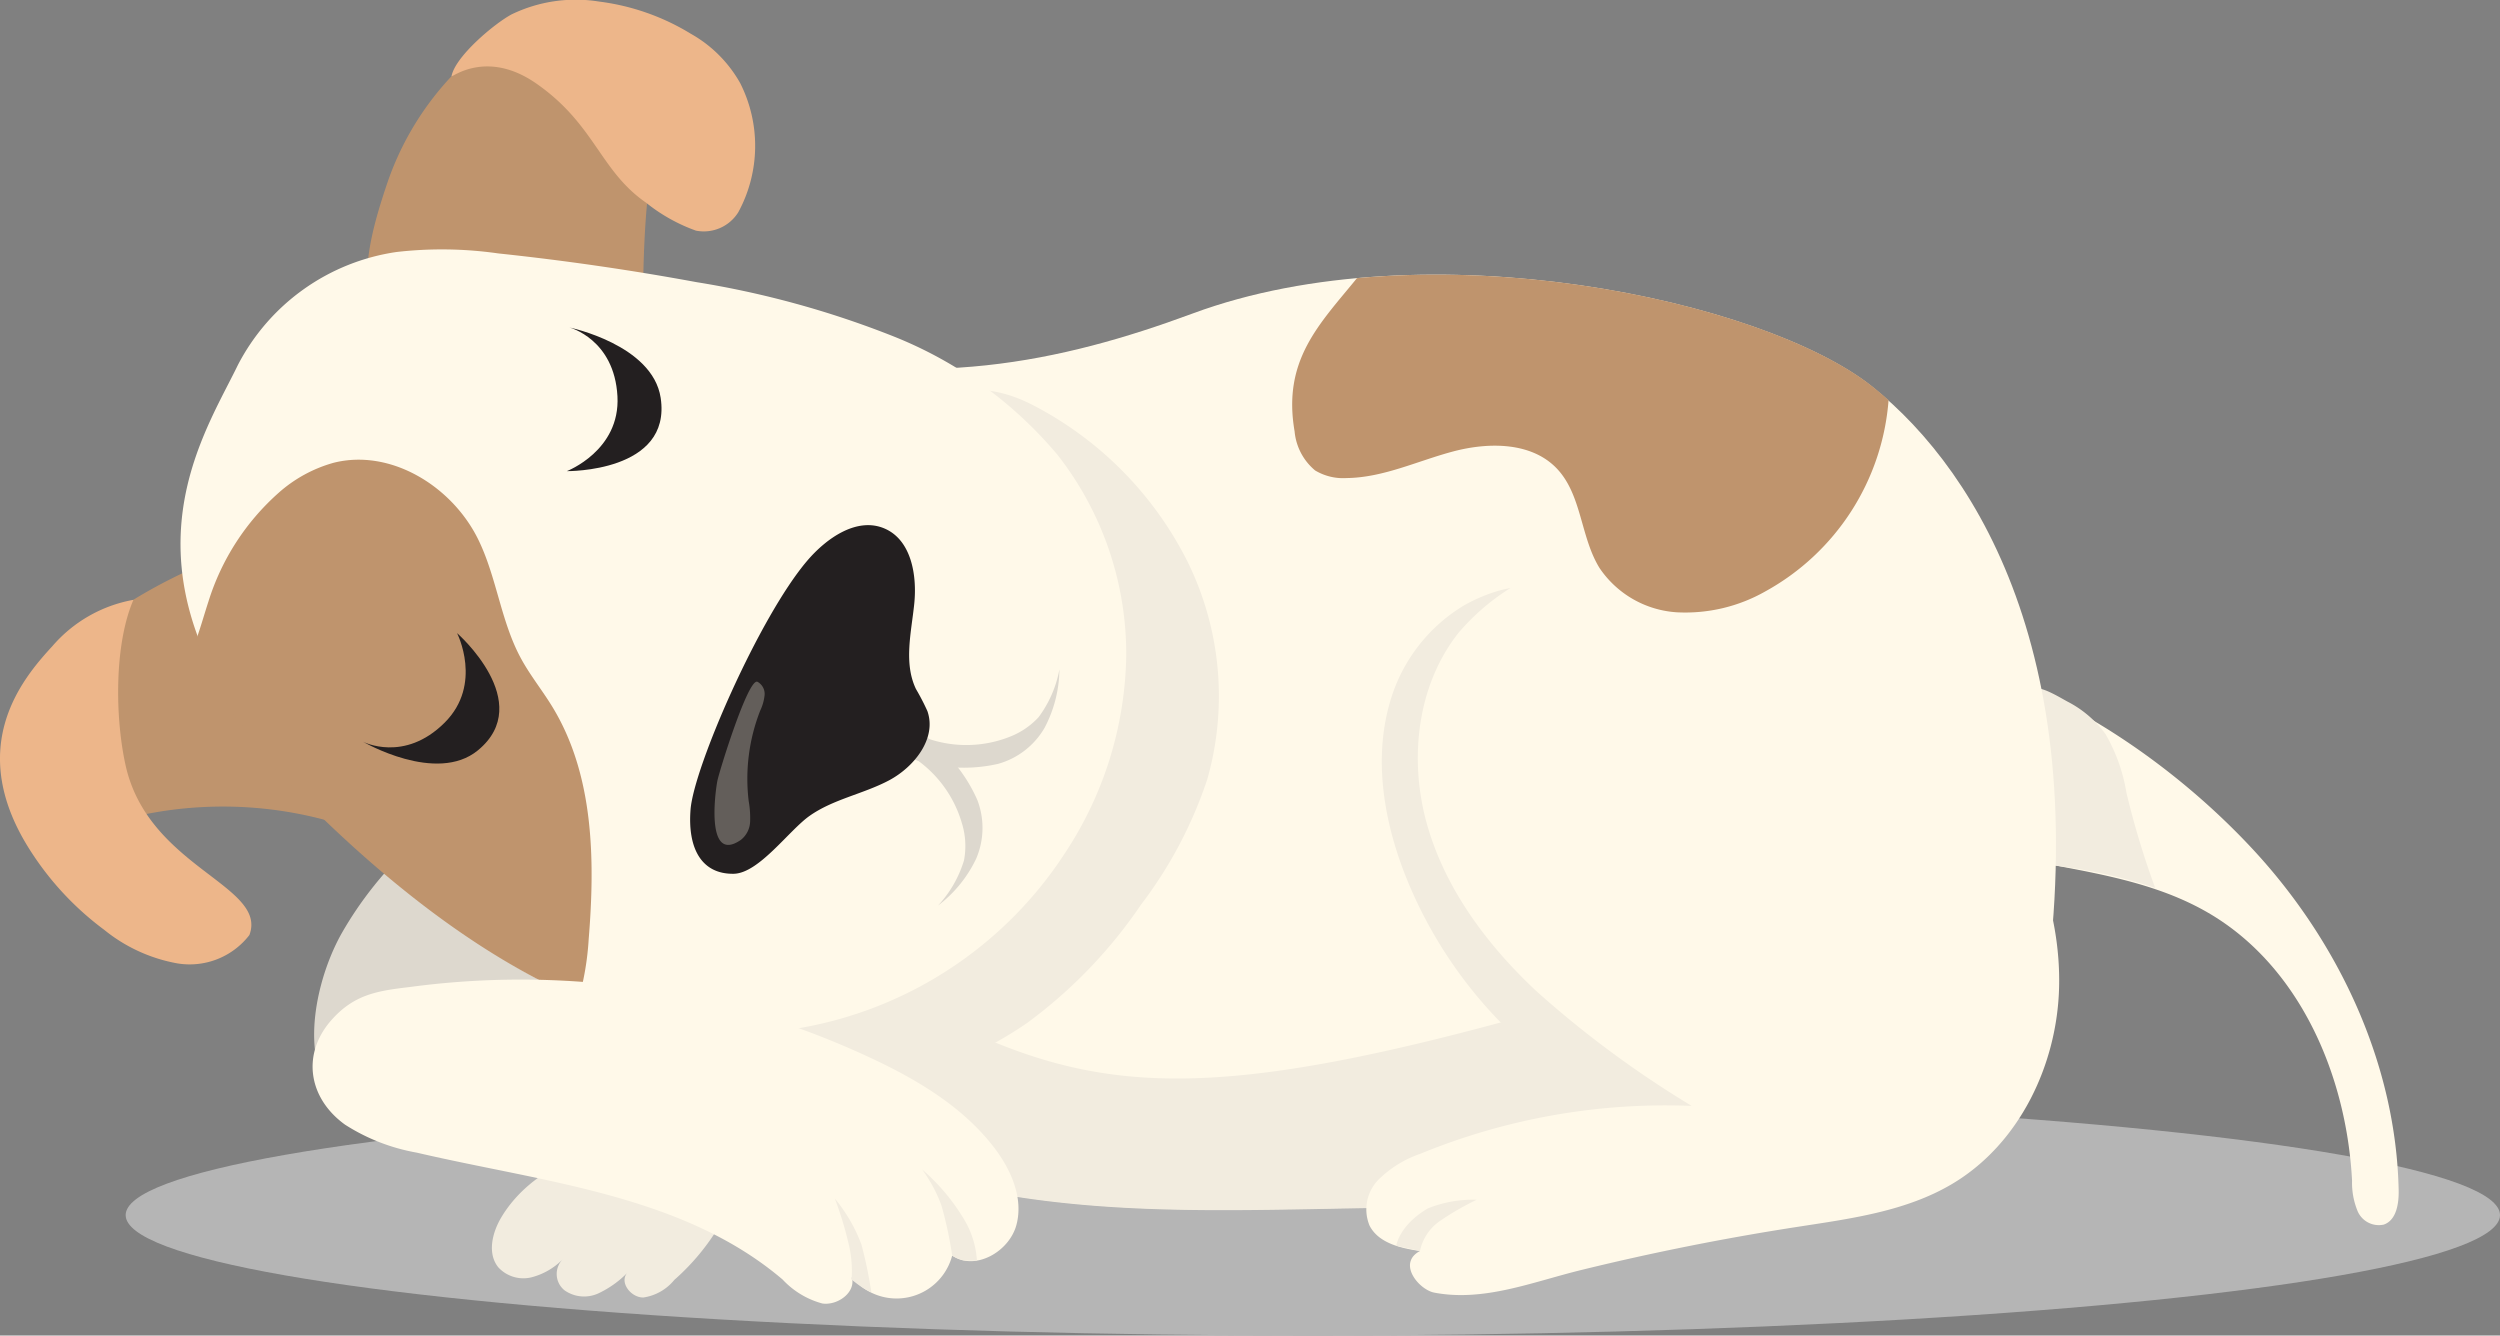
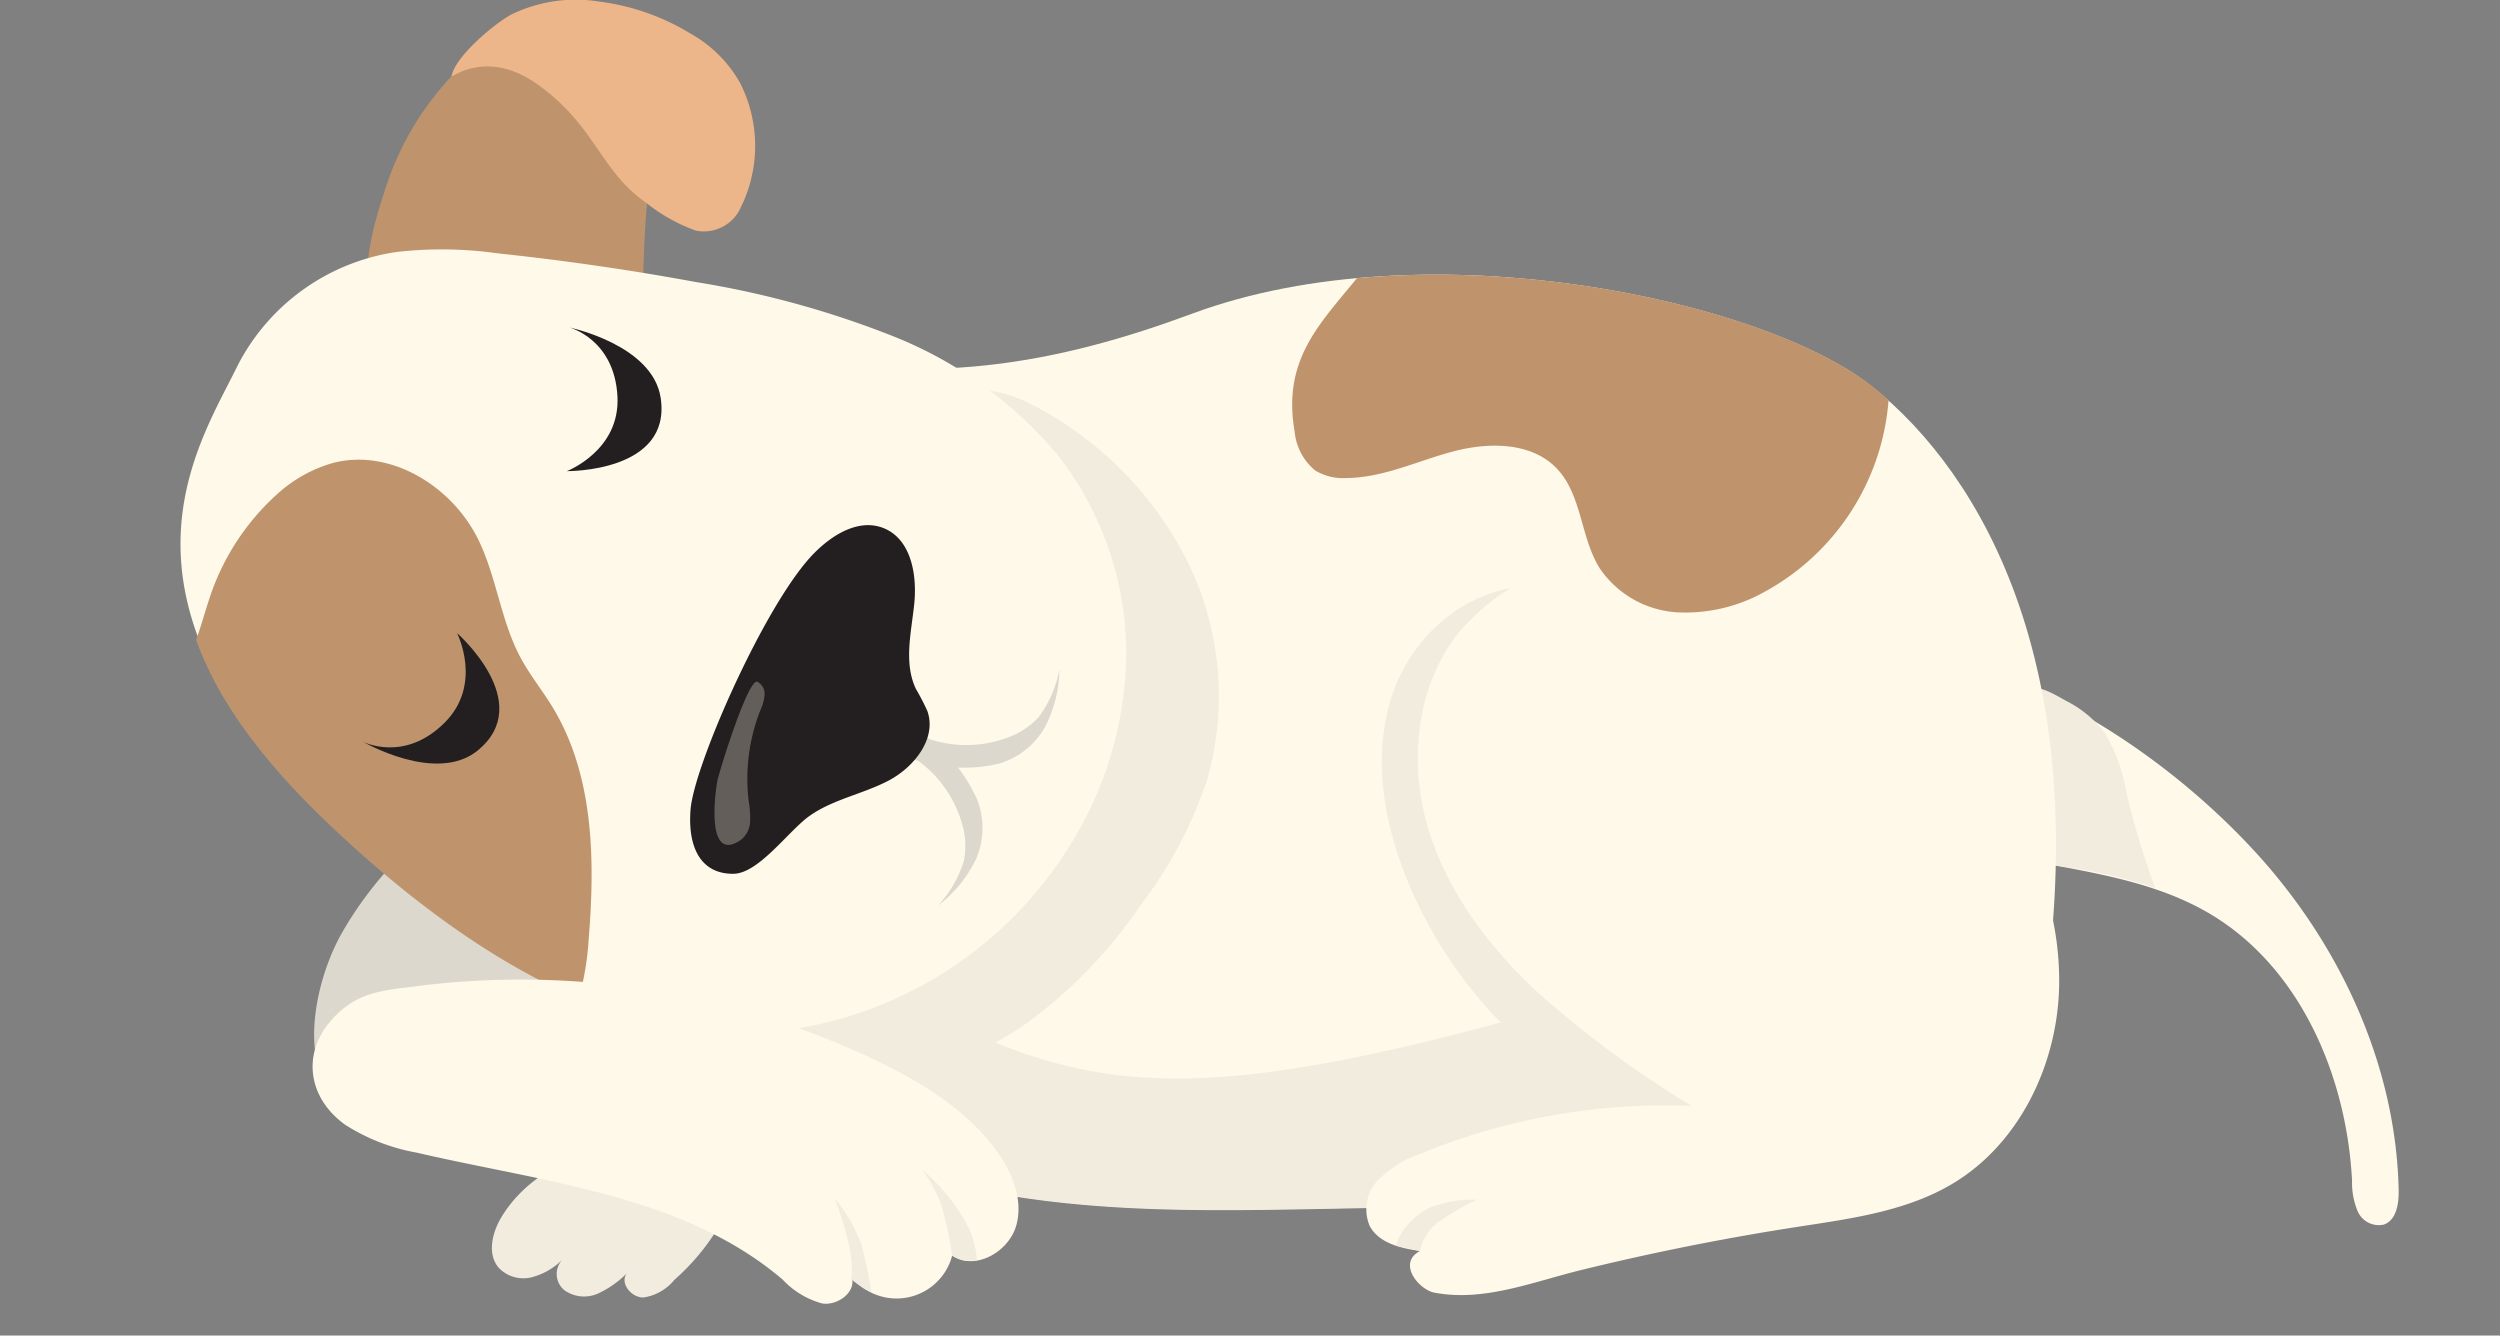
<svg xmlns="http://www.w3.org/2000/svg" width="206.806" height="110.476" viewBox="0 0 206.806 110.476">
  <rect x="0" y="0" width="206.806" height="110.476" fill="#808080" stroke="none" />
  <g id="Group_36" data-name="Group 36" transform="translate(-1714.877 -1438.012)">
-     <ellipse id="Ellipse_33" data-name="Ellipse 33" cx="98.206" cy="9.96" rx="98.206" ry="9.96" transform="translate(1725.272 1528.568)" fill="#b5b5b5" />
    <path id="Path_340" data-name="Path 340" d="M2366.347,1673.34c7.1,7.659,11.832,17.742,12.048,28.186.023,1.109-.185,2.485-1.234,2.844a1.909,1.909,0,0,1-2.147-1.079,6.149,6.149,0,0,1-.474-2.553c-.454-8.733-4.348-17.775-11.91-22.167-5.823-3.383-12.885-3.6-19.392-5.334a17.929,17.929,0,0,1-7.035-3.3c-2.972-2.5-4.527-7.191-1.915-10.549,2.094-2.691,5.507-2.211,8.426-1.352C2351.527,1660.635,2360.153,1666.663,2366.347,1673.34Z" transform="translate(-465.095 -165.056)" fill="#fff9e9" />
    <path id="Path_341" data-name="Path 341" d="M2388.936,1669.412a42.532,42.532,0,0,0,.036,10.217,3.847,3.847,0,0,0,.566,1.829c.666.912,1.927,1.091,3.046,1.242a41.643,41.643,0,0,1,7.573,1.749,69.112,69.112,0,0,1-2.379-7.875,14.233,14.233,0,0,0-1.734-4.854,8.928,8.928,0,0,0-3.137-2.68C2391.365,1668.191,2389.243,1666.8,2388.936,1669.412Z" transform="translate(-506.998 -172.988)" fill="#f2ecdf" />
    <path id="Path_342" data-name="Path 342" d="M1880.057,1826.555c-.762,1.273-1.184,3.022-.233,4.161a2.821,2.821,0,0,0,2.727.806,5.607,5.607,0,0,0,2.56-1.469,1.733,1.733,0,0,0,.181,2.551,2.822,2.822,0,0,0,2.776.253,8.315,8.315,0,0,0,2.376-1.673c-.624.793.35,2.02,1.359,2.008a4.062,4.062,0,0,0,2.565-1.459,18.742,18.742,0,0,0,3.762-4.54,4.668,4.668,0,0,0,.59-3.3c-.483-1.81-2.478-2.761-4.317-3.11C1889.262,1819.8,1882.846,1821.9,1880.057,1826.555Z" transform="translate(-123.707 -287.847)" fill="#f2ecdf" />
    <path id="Path_343" data-name="Path 343" d="M1900.835,1535.782c14.211,3.673,25.615,1.292,36.582-2.769,19.357-7.168,47.259-1.113,56.233,6.066s18.767,23.45,13.891,52.789c-.862,5.187-14.98,2.009-20.1,5.832-6.013,4.488-12.816,9.685-20.312,9.364-20.26-.867-37.209,2.241-54.864-3.536-7.266-2.377-14.448-5.378-20.451-10.112s-10.77-11.385-11.985-18.933c-1.114-6.92.836-14.1,4.394-20.136s8.636-11.049,14.064-15.484Z" transform="translate(-123.886 -69.066)" fill="#fff9e9" />
    <path id="Path_344" data-name="Path 344" d="M1988.936,1670.955c-6.013,4.488-13.1,7.29-20.312,9.364-32.56,9.362-40.632,7.476-56.29-1.028a133.983,133.983,0,0,1-19.025-12.619c-5.467-4.31-9.907-10.212-11.575-16.932a28.689,28.689,0,0,0-1.9,15.044c1.215,7.548,5.982,14.2,11.985,18.933s13.185,7.734,20.451,10.111c17.655,5.776,34.6,2.669,54.864,3.536,7.5.321,14.3-4.876,20.312-9.364,5.122-3.822,19.239-.645,20.1-5.832C2008.542,1676.179,1993.817,1667.312,1988.936,1670.955Z" transform="translate(-123.891 -159.32)" fill="#f2ecdf" />
    <path id="Path_345" data-name="Path 345" d="M1993.47,1620.749a39.925,39.925,0,0,0,9.437-9.8,35.618,35.618,0,0,0,5.474-10.358,25.136,25.136,0,0,0-1.612-17.97,29.42,29.42,0,0,0-12.731-12.946c-2.438-1.29-5.847-2.089-7.633.013a7.108,7.108,0,0,0-1.24,3.291,81.289,81.289,0,0,1-7.112,20.491,89.651,89.651,0,0,0-4.5,9.307,17.326,17.326,0,0,0-.939,10.147c.949,3.728,4.508,9.16,7.918,11.154C1984.219,1626.237,1990.425,1622.855,1993.47,1620.749Z" transform="translate(-193.637 -98.109)" fill="#f2ecdf" />
    <path id="Path_346" data-name="Path 346" d="M1822.2,1706.788a30.7,30.7,0,0,1,12.128-11.732c3.194-1.7,6.884-2.833,10.424-2.091,4.864,1.019,8.5,5.577,9.34,10.476a11.551,11.551,0,0,1-.327,5.629c-1.168,3.449-4.251,5.88-7.406,7.7-5.647,3.253-14.326,6.8-21.056,5.688C1817.764,1721.205,1819.422,1711.622,1822.2,1706.788Z" transform="translate(-79 -191.673)" fill="#ddd8ce" />
-     <path id="Path_347" data-name="Path 347" d="M1724.892,1627.8a2.981,2.981,0,0,0-.985,3.884,45.247,45.247,0,0,0,3.888,8.363,1.705,1.705,0,0,0,.506.6,1.81,1.81,0,0,0,1.5-.047,32.793,32.793,0,0,1,18.24-.545c1.49.387,3.262.82,4.417-.2a4.371,4.371,0,0,0,1.111-2.253,32.973,32.973,0,0,0,1.413-9.429,13.517,13.517,0,0,0-3.246-8.784,9.088,9.088,0,0,0-5.976-2.916c-2.207-.133-4.561,1.307-6.592,2.1A42.769,42.769,0,0,0,1724.892,1627.8Z" transform="translate(-6.543 -134.286)" fill="#bf946d" />
    <path id="Path_348" data-name="Path 348" d="M1846.435,1447c2.1-1.776,4.731-3.241,7.463-2.926,3.315.382,5.847,3.243,9.083,4.056-2.675,7.524-2.714,15.694-2.622,23.678.026,2.285.019,4.722-1.226,6.638-1.594,2.452-4.907,3.356-7.777,2.8a16.591,16.591,0,0,1-7.551-4.255,20.51,20.51,0,0,1-5.417-6.865c-1.771-4.024-.582-8.339.753-12.322A24.354,24.354,0,0,1,1846.435,1447Z" transform="translate(-92.268 -4.527)" fill="#bf946d" />
    <path id="Path_349" data-name="Path 349" d="M1834.2,1528.5a77.594,77.594,0,0,0-16.3-4.484q-8.164-1.505-16.4-2.376a32.906,32.906,0,0,0-8.392-.117,17.637,17.637,0,0,0-13.143,9.369c-3.208,6.617-11.943,19.026,7.607,37.663,9.453,9.012,20.824,17.649,33.723,17.644a32.839,32.839,0,0,0,27.112-14.972,30.425,30.425,0,0,0,5.053-16.274,26.713,26.713,0,0,0-5.657-16.615A34.217,34.217,0,0,0,1834.2,1528.5Z" transform="translate(-45.419 -62.666)" fill="#fff9e9" />
    <path id="Path_350" data-name="Path 350" d="M1791.8,1591.893a11.481,11.481,0,0,0-4.549,2.486,19.948,19.948,0,0,0-5.814,9.017c-.3.909-.688,2.28-1.012,3.143,1.646,4.565,4.92,9.473,10.931,15.2,6.1,5.815,13.124,11.214,20.715,14.5a23.386,23.386,0,0,0,.829-4.944c.536-6.579.429-13.6-3.014-19.229-.837-1.369-1.857-2.626-2.616-4.04-1.646-3.062-1.981-6.678-3.514-9.8C1801.606,1593.847,1796.531,1590.7,1791.8,1591.893Z" transform="translate(-49.325 -115.599)" fill="#bf946d" />
    <path id="Path_351" data-name="Path 351" d="M1881.864,1454.779a14.2,14.2,0,0,0,4.129,2.313,3.362,3.362,0,0,0,3.5-1.524,11.5,11.5,0,0,0,.156-10.68,10.671,10.671,0,0,0-4.078-4.079,19.1,19.1,0,0,0-7.586-2.666,12.179,12.179,0,0,0-7.24,1.056c-1.413.754-4.66,3.465-4.976,5.116-.035.181,2.863-2.287,7.026.615C1877.65,1448.315,1878.039,1452.137,1881.864,1454.779Z" transform="translate(-113.542)" fill="#edb68a" />
-     <path id="Path_352" data-name="Path 352" d="M1719.225,1642.291c-2.4,2.613-7.449,8.405-1.7,17.144a24.693,24.693,0,0,0,5.972,6.339,13.338,13.338,0,0,0,6.058,2.778,6.24,6.24,0,0,0,5.954-2.349c1.535-4.114-8.371-5.56-10.247-14.052-.87-3.938-.945-9.971.652-13.674A11.533,11.533,0,0,0,1719.225,1642.291Z" transform="translate(0 -150.845)" fill="#edb68a" />
    <path id="Path_353" data-name="Path 353" d="M2016.692,1689.745a6.373,6.373,0,0,1,.153,3,9.534,9.534,0,0,1-2.15,3.742,10.573,10.573,0,0,0,3.146-3.856,6.449,6.449,0,0,0,.108-4.874,12.77,12.77,0,0,0-4.37-5.324c-.568-.415-1.339-.262-2.024-.421a1.247,1.247,0,0,0-1.042.144c-.987.765.618,1.245,1.079,1.469a9.77,9.77,0,0,1,5.1,6.125Z" transform="translate(-222.223 -183.564)" fill="#ddd8ce" />
    <path id="Path_354" data-name="Path 354" d="M2022.143,1667.337a6.363,6.363,0,0,0,2.5-1.662,9.538,9.538,0,0,0,1.725-3.955,10.582,10.582,0,0,1-1.223,4.824,6.448,6.448,0,0,1-3.85,2.991,12.77,12.77,0,0,1-6.88-.338c-.671-.209-1.008-.919-1.544-1.374a1.247,1.247,0,0,1-.505-.923c.026-1.249,1.368-.245,1.823-.009a9.766,9.766,0,0,0,7.957.447Z" transform="translate(-223.852 -168.335)" fill="#ddd8ce" />
    <path id="Path_355" data-name="Path 355" d="M1945.56,1637.056c-.251,3.255.941,5.342,3.564,5.305,2.081-.029,4.576-3.583,6.275-4.784,1.956-1.384,4.425-1.81,6.546-2.925s4-3.489,3.208-5.75a19.172,19.172,0,0,0-.948-1.829c-1.023-2.15-.384-4.668-.14-7.036s-.238-5.247-2.411-6.217c-2.284-1.02-4.834.753-6.454,2.659C1951.243,1621.134,1945.83,1633.556,1945.56,1637.056Z" transform="translate(-173.56 -132.068)" fill="#231f20" />
    <path id="Path_356" data-name="Path 356" d="M1955.842,1678.911a2.009,2.009,0,0,0,.764-1.487,8,8,0,0,0-.117-1.719,15.456,15.456,0,0,1,.954-7.49,3.921,3.921,0,0,0,.361-1.276,1.146,1.146,0,0,0-.59-1.107c-.768-.336-3.168,7.442-3.316,8.194C1953.7,1675.059,1952.936,1680.919,1955.842,1678.911Z" transform="translate(-179.678 -171.422)" fill="#fff9e9" opacity="0.29" />
    <path id="Path_357" data-name="Path 357" d="M1843.985,1649.6s2.161,4.229-1.022,7.407c-3.357,3.353-6.754,1.581-6.754,1.581s6.065,3.536,9.5.713C1850.538,1655.333,1843.985,1649.6,1843.985,1649.6Z" transform="translate(-91.301 -159.218)" fill="#231f20" />
    <path id="Path_358" data-name="Path 358" d="M1904.315,1559.345s4.433-1.7,4.188-6.194c-.259-4.737-3.969-5.688-3.969-5.688s6.875,1.421,7.544,5.816C1913.018,1559.46,1904.315,1559.345,1904.315,1559.345Z" transform="translate(-142.549 -82.359)" fill="#231f20" />
    <path id="Path_359" data-name="Path 359" d="M1865.075,1771.7c4.005,1.836,7.961,4.114,10.646,7.607,1.4,1.824,2.446,4.172,1.859,6.4s-3.413,3.843-5.319,2.554a4.757,4.757,0,0,1-8.307,1.771c.375,1.243-1.144,2.37-2.43,2.19a6.958,6.958,0,0,1-3.287-1.981c-8.225-7-19.753-8.045-30.271-10.5a16.2,16.2,0,0,1-5.934-2.317c-3.044-2.2-3.609-5.858-1.095-8.677,1.869-2.095,3.783-2.389,6.416-2.7a68.946,68.946,0,0,1,24.333,1.056A71.326,71.326,0,0,1,1865.075,1771.7Z" transform="translate(-78.618 -246.381)" fill="#fff9e9" />
    <path id="Path_360" data-name="Path 360" d="M2167.194,1643.484c-1.478,4.781-.612,10.02,1.235,14.671a36.873,36.873,0,0,0,13.288,16.661,60.648,60.648,0,0,0-11,1.92c-.886.2-5.734,2.036-6.855,4.273-1.9,3.792.1,3.751,1.273,4.532s7.3-1.528,8.706-1.434a70.194,70.194,0,0,0,7.383.107c4.314-.165,8.782-.788,12.4-3.147a22.289,22.289,0,0,0,5.488-5.482,17.548,17.548,0,0,0,3.55-7.161c.855-4.7-1.563-9.489-4.954-12.856s-7.684-5.64-11.729-8.183c-2.627-1.652-5.435-3.886-5.565-6.985-.058-1.371.441-2.744.224-4.1-.583-3.634-5.549-1.661-7.494-.511A13.731,13.731,0,0,0,2167.194,1643.484Z" transform="translate(-337.262 -147.635)" fill="#f2ecdf" />
    <path id="Path_361" data-name="Path 361" d="M2190.546,1622.034a18.668,18.668,0,0,0-11.469,6.34c-3.452,4.355-4.124,10.494-2.616,15.844s4.967,9.975,9.018,13.779a85.371,85.371,0,0,0,12.875,9.52,53.431,53.431,0,0,0-22.442,3.961,9.147,9.147,0,0,0-3.466,2.144,3.513,3.513,0,0,0-.736,3.8c.739,1.442,2.566,1.867,4.17,2.1-1.907,1.013-.084,3.2,1.184,3.442,4.089.781,8.106-.877,12.15-1.869q8.837-2.168,17.84-3.563c4.436-.687,9.033-1.279,12.886-3.581,5.523-3.3,8.655-9.824,8.811-16.255s-2.366-12.713-6.061-17.978c-3.732-5.317-8.754-10.144-13.449-14.621C2204.781,1620.841,2196.194,1621.034,2190.546,1622.034Z" transform="translate(-343.54 -138.023)" fill="#fff9e9" />
    <path id="Path_362" data-name="Path 362" d="M2196.07,1540.176q-.651-.582-1.3-1.1c-7.023-5.617-25.636-10.546-42.676-8.99-3.094,3.8-6.179,6.765-5.159,12.671a4.762,4.762,0,0,0,1.7,3.237,4.494,4.494,0,0,0,2.6.628c3.045-.033,5.887-1.427,8.833-2.205s6.485-.78,8.576,1.435c2.064,2.186,1.936,5.671,3.524,8.223a8.347,8.347,0,0,0,6.388,3.652,13.394,13.394,0,0,0,7.324-1.731A19.786,19.786,0,0,0,2196.07,1540.176Z" transform="translate(-324.966 -69.064)" fill="#bf946d" />
    <path id="Path_363" data-name="Path 363" d="M2183.457,1843.207a4,4,0,0,1,1.633-2.469,23.3,23.3,0,0,1,3.062-1.77,10.072,10.072,0,0,0-4.033.713c-2.381,1.39-2.629,3.094-2.629,3.094Z" transform="translate(-351.117 -301.711)" fill="#f2ecdf" />
    <path id="Path_364" data-name="Path 364" d="M1995.281,1845.068a9.7,9.7,0,0,0-.3-2.913,28.574,28.574,0,0,0-1.1-3.573,13.137,13.137,0,0,1,2.2,3.8,35.352,35.352,0,0,1,.82,3.956,4.723,4.723,0,0,1-.869-.483c-.473-.328-.818-.617-.818-.617Z" transform="translate(-209.945 -301.421)" fill="#f2ecdf" />
    <path id="Path_365" data-name="Path 365" d="M2026.514,1832.939a16.957,16.957,0,0,0-3.436-4.076,12.208,12.208,0,0,1,1.591,2.97,32.34,32.34,0,0,1,.89,4.151,3.274,3.274,0,0,0,.925.394,8.4,8.4,0,0,0,1.12.019A7.458,7.458,0,0,0,2026.514,1832.939Z" transform="translate(-231.915 -294.107)" fill="#f2ecdf" />
  </g>
</svg>